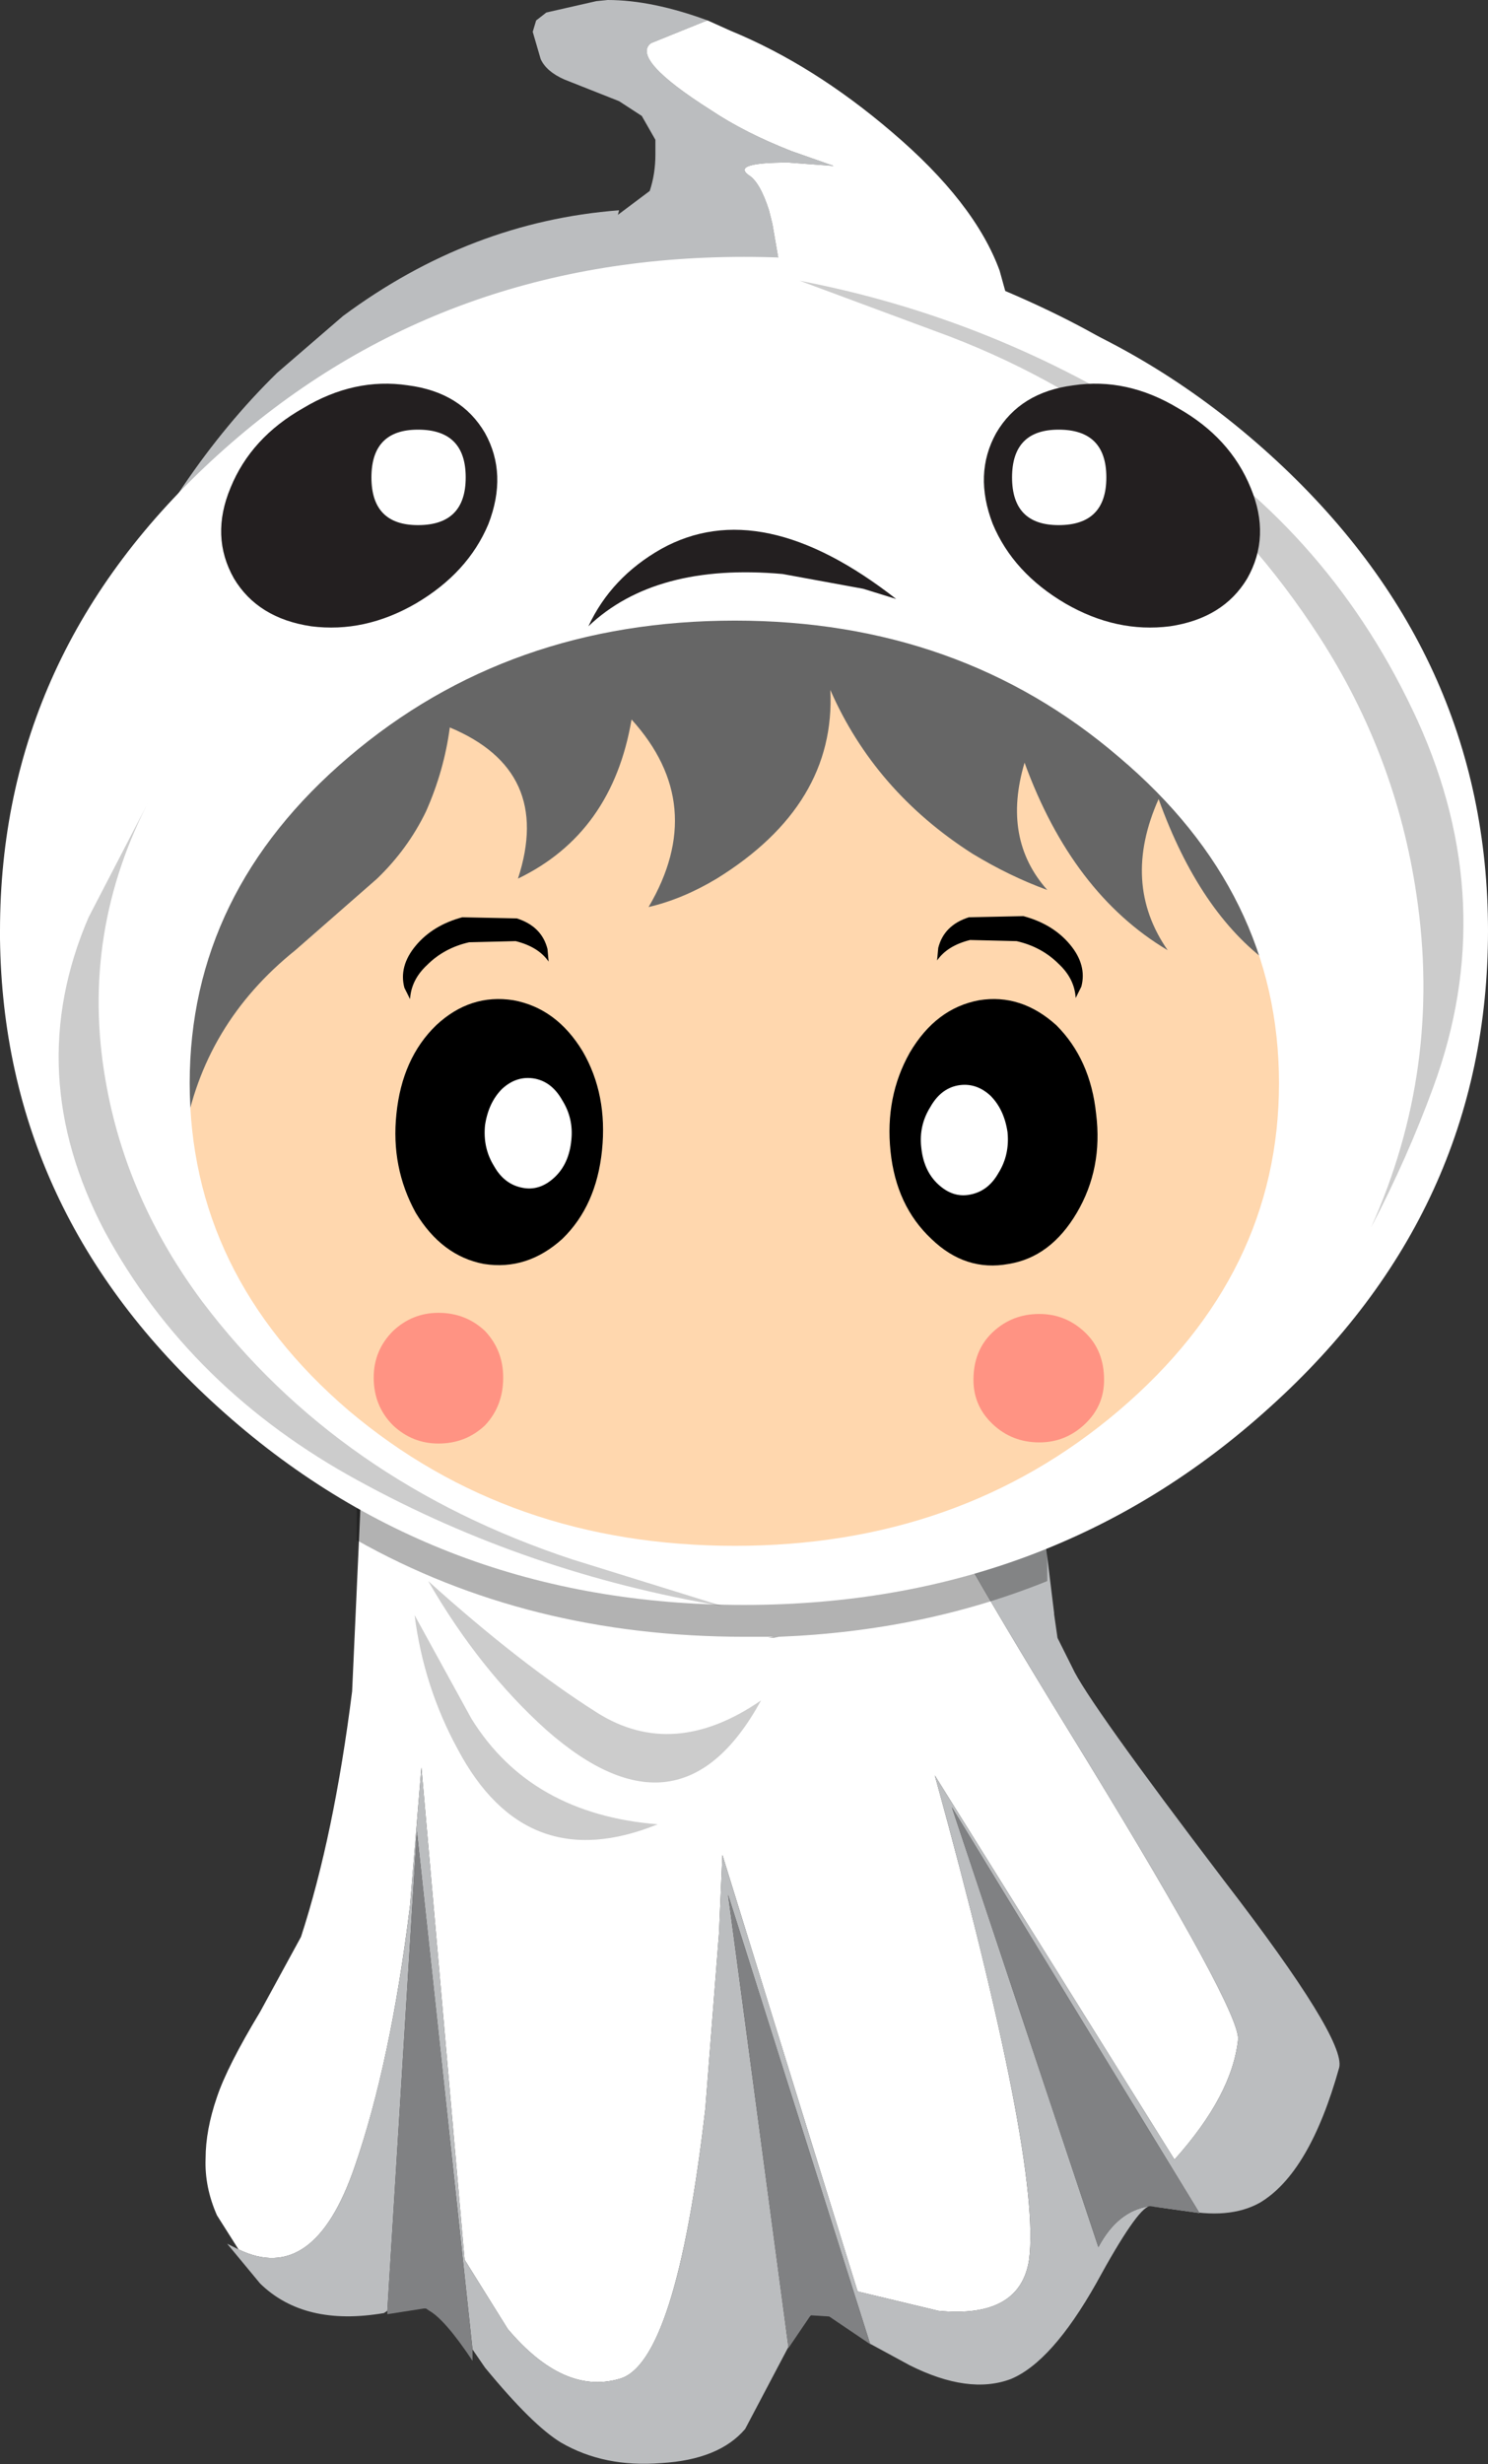
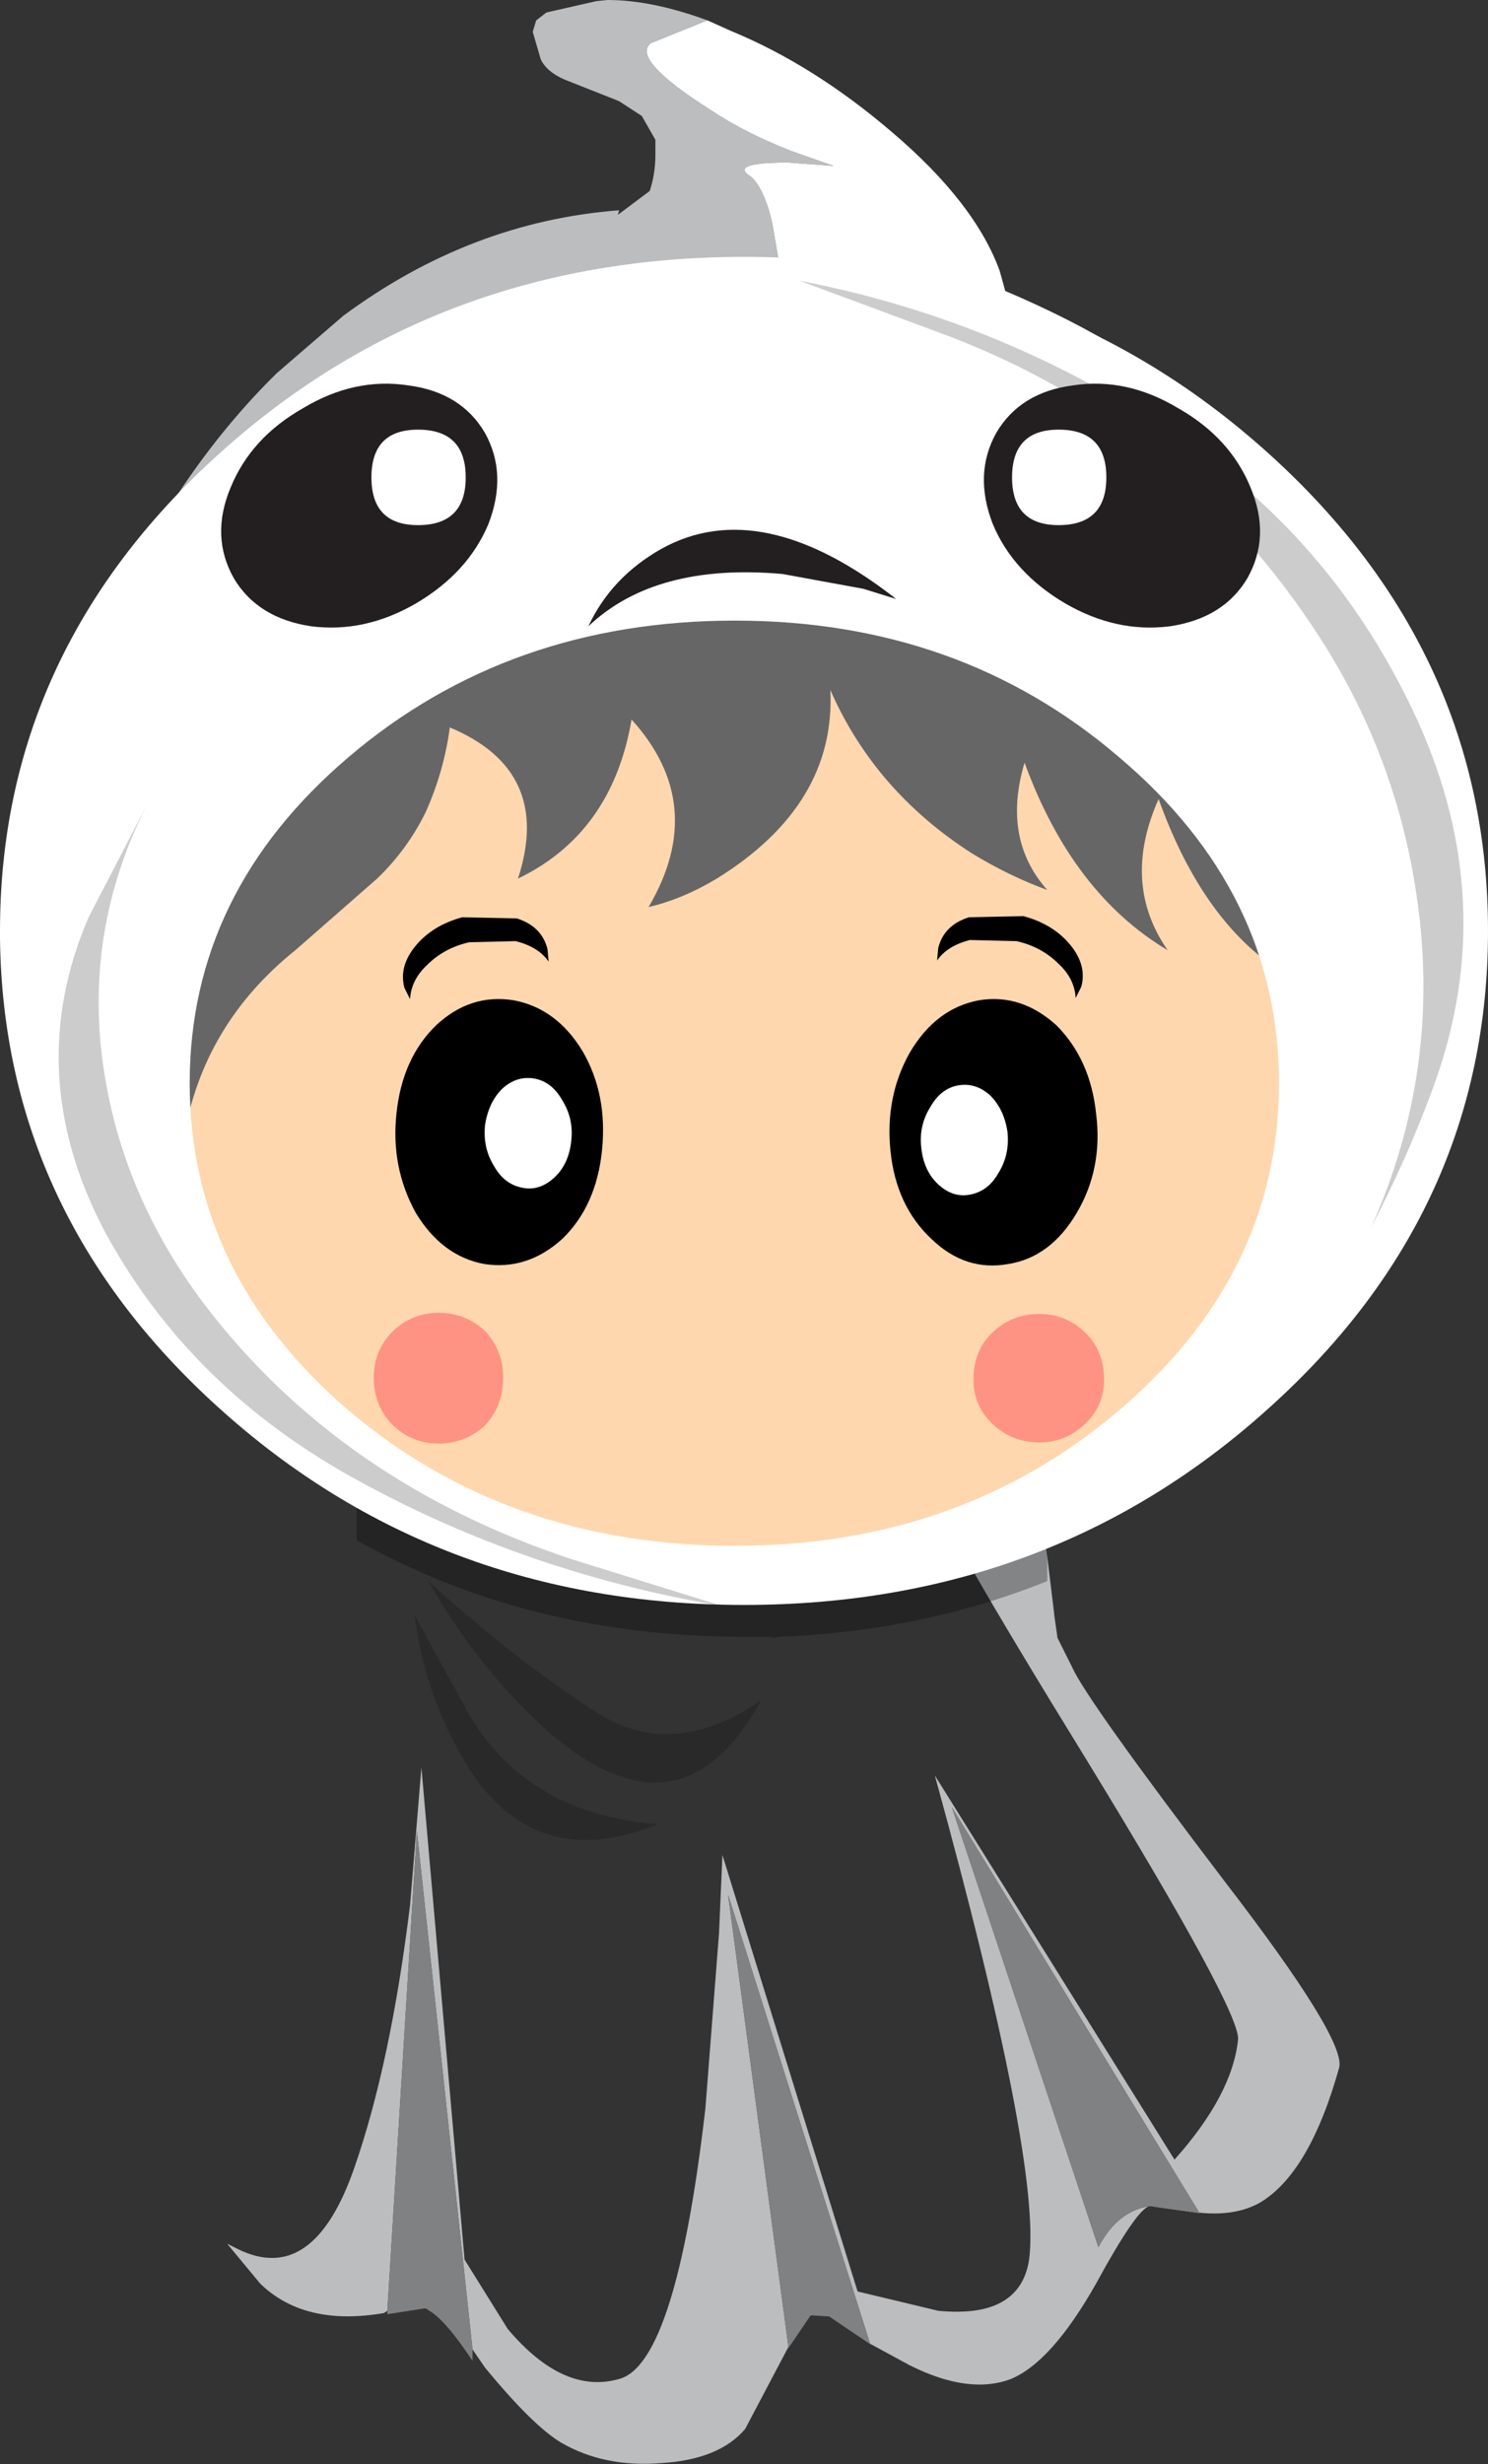
<svg xmlns="http://www.w3.org/2000/svg" height="108.4px" width="65.5px">
  <rect width="100%" height="100%" fill="#333333" stroke="none" />
  <g transform="matrix(1.0, 0.0, 0.0, 1.0, 32.8, 68.0)">
    <path d="M-1.65 -67.1 L-1.8 -67.05 -4.15 -66.1 Q-5.05 -65.4 -1.5 -63.15 0.0 -62.15 2.05 -61.35 L3.9 -60.7 1.9 -60.85 Q-0.6 -60.85 0.15 -60.3 0.65 -60.0 1.05 -58.75 L1.2 -58.15 1.45 -56.7 1.55 -56.45 1.35 -56.5 0.9 -56.4 0.55 -56.45 Q-5.3 -54.8 -11.65 -51.6 L-15.35 -49.6 Q-19.35 -47.35 -23.6 -37.05 -27.5 -27.9 -27.5 -24.3 L-27.75 -18.85 -29.9 -17.85 Q-30.65 -22.05 -30.85 -24.95 -31.45 -33.3 -28.15 -40.45 -25.1 -47.2 -20.6 -51.6 L-17.7 -54.1 Q-12.1 -58.25 -5.55 -58.75 L-5.6 -58.55 -4.2 -59.6 Q-3.95 -60.35 -3.95 -61.2 L-3.95 -61.85 -4.55 -62.9 -5.55 -63.55 -7.95 -64.5 Q-8.75 -64.85 -9.0 -65.4 L-9.35 -66.6 -9.2 -67.1 -8.75 -67.45 -6.55 -67.95 -6.05 -68.0 Q-4.1 -68.0 -1.65 -67.1" fill="#bbbdbf" fill-rule="evenodd" stroke="none" />
    <path d="M-27.75 -18.85 L-27.5 -24.3 Q-27.5 -27.9 -23.6 -37.05 -19.35 -47.35 -15.35 -49.6 L-11.65 -51.6 Q-5.3 -54.8 0.55 -56.45 L0.9 -56.4 1.35 -56.5 1.55 -56.45 1.45 -56.7 1.2 -58.15 1.05 -58.75 Q0.65 -60.0 0.15 -60.3 -0.6 -60.85 1.9 -60.85 L3.9 -60.7 2.05 -61.35 Q0.0 -62.15 -1.5 -63.15 -5.05 -65.4 -4.15 -66.1 L-1.8 -67.05 -1.65 -67.1 -0.65 -66.65 Q3.0 -65.15 6.45 -62.2 10.1 -59.1 11.2 -56.1 L11.45 -55.2 Q15.45 -53.5 18.05 -51.6 21.15 -49.35 23.5 -46.35 25.7 -43.55 26.65 -38.3 27.45 -34.45 27.45 -28.95 L27.2 -21.3 27.7 -16.0 -30.05 -16.0 -29.75 -17.1 -27.35 -18.2 -27.15 -18.35 -27.5 -18.95 -27.75 -18.85" fill="#ffffff" fill-rule="evenodd" stroke="none" />
-     <path d="M-22.3 30.95 L-23.25 29.45 Q-23.8 28.2 -23.75 26.95 -23.75 25.7 -23.25 24.25 -22.8 22.9 -21.35 20.5 L-19.55 17.2 Q-18.1 12.75 -17.3 6.4 L-16.55 -10.15 12.05 -10.15 13.1 -1.15 Q11.3 -13.65 8.25 -2.45 8.3 -1.5 15.05 9.45 21.75 20.4 21.7 21.7 21.45 24.15 18.9 27.0 L8.35 10.1 Q13.05 27.15 12.5 31.4 12.1 34.0 8.5 33.65 L4.95 32.8 -1.0 13.6 -1.15 17.05 -1.75 24.75 Q-3.05 36.0 -5.55 36.65 -8.0 37.35 -10.45 34.45 L-12.35 31.4 -14.25 9.75 -14.75 15.8 Q-15.6 22.75 -17.2 27.35 -19.0 32.55 -22.3 30.95" fill="#ffffff" fill-rule="evenodd" stroke="none" />
    <path d="M-22.3 30.95 Q-19.0 32.55 -17.2 27.35 -15.6 22.75 -14.75 15.8 L-14.25 9.75 -12.35 31.4 -10.45 34.45 Q-8.0 37.35 -5.55 36.65 -3.05 36.0 -1.75 24.75 L-1.15 17.05 -1.0 13.6 4.95 32.8 8.5 33.65 Q12.1 34.0 12.5 31.4 13.05 27.15 8.35 10.1 L18.9 27.0 Q21.45 24.15 21.7 21.7 21.75 20.4 15.05 9.45 8.3 -1.5 8.25 -2.45 11.3 -13.65 13.1 -1.15 L13.6 2.95 13.6 3.0 13.75 4.05 14.4 5.35 Q15.05 6.8 21.1 14.75 26.45 21.7 26.15 22.95 24.85 27.6 22.65 28.9 21.3 29.65 19.15 29.2 L17.85 29.05 20.0 29.35 9.1 11.5 15.55 30.85 Q16.4 29.25 17.8 29.05 17.25 29.15 15.45 32.45 13.5 35.9 11.7 36.65 9.85 37.35 7.25 36.05 L5.5 35.1 -0.75 15.35 1.9 35.2 1.9 35.25 0.0 38.85 Q-1.15 40.2 -3.7 40.35 -6.2 40.55 -8.1 39.45 -9.35 38.7 -11.45 36.15 L-12.0 35.35 -14.45 12.55 -15.75 33.65 -15.9 33.75 Q-19.4 34.35 -21.35 32.45 L-22.8 30.7 -22.3 30.95" fill="#bbbdbf" fill-rule="evenodd" stroke="none" />
    <path d="M17.85 29.05 L17.8 29.05 Q16.4 29.25 15.55 30.85 L9.1 11.5 20.0 29.35 17.85 29.05 M5.5 35.1 L5.55 35.15 3.7 33.9 2.9 33.85 2.85 33.9 1.9 35.3 1.9 35.2 -0.75 15.35 5.5 35.1 M-12.0 35.35 L-12.0 35.85 Q-13.2 34.05 -13.9 33.65 L-14.05 33.55 -14.15 33.55 -15.75 33.8 -15.75 33.65 -14.45 12.55 -12.0 35.35" fill="#808183" fill-rule="evenodd" stroke="none" />
    <path d="M24.25 -33.7 L24.7 -21.6 26.6 -22.45 Q29.85 -23.6 30.65 -21.8 31.0 -21.05 31.0 -19.95 30.95 -18.6 30.3 -16.8 29.15 -13.4 27.5 -13.15 25.3 -12.85 24.25 -14.2 18.35 -4.7 8.25 -0.3 -1.8 4.05 -11.75 -1.2 -20.15 -5.7 -24.65 -14.2 -25.7 -12.85 -27.9 -13.15 -29.55 -13.4 -30.7 -16.8 -31.3 -18.55 -31.35 -19.8 L-31.35 -19.95 Q-31.4 -21.05 -31.0 -21.8 -30.5 -22.95 -28.85 -22.85 L-26.95 -22.5 -24.75 -21.6 Q-25.3 -31.1 -24.2 -32.05 -21.35 -35.2 -15.1 -37.15 -9.25 -38.9 -1.9 -39.15 5.5 -39.4 12.3 -38.0 19.55 -36.6 24.25 -33.7 M29.35 -20.5 Q28.75 -21.45 27.25 -20.5 L25.95 -19.6 25.9 -19.5 Q26.6 -18.55 26.75 -17.15 26.9 -15.75 25.6 -14.75 28.75 -15.6 27.7 -18.7 L27.25 -19.8 27.4 -19.85 Q29.35 -20.0 29.35 -18.7 29.9 -19.0 29.75 -19.7 L29.35 -20.5 M27.05 -20.9 L27.15 -20.7 27.1 -20.9 27.05 -20.9 M-30.1 -20.35 L-30.35 -19.7 Q-30.55 -19.0 -29.95 -18.7 L-29.8 -19.35 Q-29.4 -20.0 -28.05 -19.85 L-27.8 -19.8 -28.25 -18.7 Q-29.4 -15.6 -26.25 -14.75 -27.5 -15.75 -27.35 -17.15 -27.2 -18.55 -26.5 -19.5 L-26.5 -19.6 -27.55 -20.4 -27.8 -20.5 Q-29.4 -21.45 -29.95 -20.5 L-30.1 -20.35" fill="#ffd7ae" fill-rule="evenodd" stroke="none" />
    <path d="M29.35 -20.5 L29.75 -19.7 Q29.9 -19.0 29.35 -18.7 29.35 -20.0 27.4 -19.85 L27.25 -19.8 27.7 -18.7 Q28.75 -15.6 25.6 -14.75 26.9 -15.75 26.75 -17.15 26.6 -18.55 25.9 -19.5 L25.95 -19.6 27.25 -20.5 Q28.75 -21.45 29.35 -20.5 M-30.1 -20.35 L-29.95 -20.5 Q-29.4 -21.45 -27.8 -20.5 L-27.55 -20.4 -26.5 -19.6 -26.5 -19.5 Q-27.2 -18.55 -27.35 -17.15 -27.5 -15.75 -26.25 -14.75 -29.4 -15.6 -28.25 -18.7 L-27.8 -19.8 -28.05 -19.85 Q-29.4 -20.0 -29.8 -19.35 L-29.95 -18.7 Q-30.55 -19.0 -30.35 -19.7 L-30.1 -20.35" fill="#feaf61" fill-rule="evenodd" stroke="none" />
    <path d="M27.1 -28.6 Q28.15 -23.55 25.15 -18.8 26.15 -23.4 23.1 -25.6 20.0 -27.85 18.2 -32.85 16.55 -29.15 18.6 -26.2 14.4 -28.7 12.3 -34.45 11.3 -31.1 13.3 -28.85 11.65 -29.45 10.0 -30.45 5.7 -33.2 3.75 -37.65 4.0 -32.6 -1.25 -29.35 -2.75 -28.45 -4.25 -28.1 -1.6 -32.6 -5.0 -36.35 -5.85 -31.35 -10.0 -29.35 -8.45 -34.1 -13.0 -36.0 -13.25 -34.1 -14.05 -32.3 -14.85 -30.65 -16.2 -29.35 L-19.8 -26.2 Q-23.85 -22.95 -24.7 -18.0 -27.35 -21.95 -26.65 -26.35 -25.95 -30.75 -24.5 -33.0 L-22.2 -34.95 Q-14.1 -41.55 -5.4 -42.75 -1.7 -43.25 2.1 -42.75 L5.3 -42.25 11.0 -40.8 Q15.45 -39.4 19.25 -37.15 L22.1 -35.25 25.0 -32.9 Q26.5 -31.45 27.1 -28.6" fill="#666666" fill-rule="evenodd" stroke="none" />
    <path d="M-7.15 -21.75 Q-6.05 -19.85 -6.3 -17.4 -6.55 -14.95 -8.05 -13.5 -9.6 -12.1 -11.5 -12.4 -13.35 -12.75 -14.5 -14.65 -15.6 -16.65 -15.35 -19.0 -15.1 -21.45 -13.6 -22.9 -12.1 -24.3 -10.2 -24.0 -8.3 -23.65 -7.15 -21.75" fill="#000000" fill-rule="evenodd" stroke="none" />
    <path d="M-7.65 -17.85 Q-7.75 -16.8 -8.4 -16.2 -9.05 -15.6 -9.8 -15.75 -10.6 -15.9 -11.05 -16.7 -11.55 -17.5 -11.45 -18.5 -11.3 -19.5 -10.7 -20.1 -10.05 -20.7 -9.25 -20.55 -8.5 -20.4 -8.05 -19.6 -7.55 -18.8 -7.65 -17.85" fill="#ffffff" fill-rule="evenodd" stroke="none" />
    <path d="M7.25 -21.7 Q6.15 -19.75 6.4 -17.35 6.65 -14.95 8.2 -13.5 9.7 -12.05 11.6 -12.4 13.45 -12.7 14.6 -14.65 15.75 -16.6 15.45 -19.0 15.2 -21.4 13.7 -22.9 12.15 -24.3 10.3 -24.0 8.4 -23.65 7.25 -21.7" fill="#000000" fill-rule="evenodd" stroke="none" />
    <path d="M7.75 -17.55 Q7.85 -16.5 8.5 -15.9 9.15 -15.3 9.9 -15.45 10.7 -15.6 11.15 -16.4 11.65 -17.2 11.55 -18.2 11.4 -19.2 10.8 -19.8 10.15 -20.4 9.35 -20.25 8.6 -20.1 8.15 -19.3 7.65 -18.5 7.75 -17.55" fill="#ffffff" fill-rule="evenodd" stroke="none" />
    <path d="M-15.5 -5.3 Q-16.35 -6.15 -16.35 -7.4 -16.35 -8.6 -15.5 -9.45 -14.65 -10.25 -13.5 -10.25 -12.3 -10.25 -11.45 -9.45 -10.65 -8.6 -10.65 -7.4 -10.65 -6.15 -11.45 -5.3 -12.3 -4.5 -13.5 -4.5 -14.65 -4.5 -15.5 -5.3" fill="#ff6666" fill-opacity="0.6" fill-rule="evenodd" stroke="none" />
    <path d="M10.9 -5.35 Q10.05 -6.15 10.05 -7.3 10.05 -8.6 10.9 -9.4 11.75 -10.2 12.95 -10.2 14.1 -10.2 14.95 -9.4 15.8 -8.6 15.8 -7.3 15.8 -6.15 14.95 -5.35 14.1 -4.55 12.95 -4.55 11.75 -4.55 10.9 -5.35" fill="#ff6666" fill-opacity="0.6" fill-rule="evenodd" stroke="none" />
    <path d="M-10.05 -27.6 Q-8.95 -27.25 -8.7 -26.25 L-8.65 -25.7 Q-9.1 -26.35 -10.1 -26.6 L-12.15 -26.55 Q-13.25 -26.3 -14.0 -25.55 -14.7 -24.9 -14.75 -24.05 L-15.0 -24.55 Q-15.25 -25.5 -14.5 -26.4 -13.75 -27.3 -12.45 -27.65 L-10.05 -27.6" fill="#000000" fill-rule="evenodd" stroke="none" />
    <path d="M9.85 -27.65 Q8.75 -27.3 8.5 -26.3 L8.45 -25.75 Q8.9 -26.4 9.9 -26.65 L11.95 -26.6 Q13.05 -26.35 13.8 -25.6 14.5 -24.95 14.55 -24.1 L14.8 -24.6 Q15.05 -25.55 14.3 -26.45 13.55 -27.35 12.25 -27.7 L9.85 -27.65" fill="#000000" fill-rule="evenodd" stroke="none" />
    <path d="M1.5 4.0 L1.25 4.05 1.0 4.05 1.25 4.0 -0.05 4.0 Q-9.55 4.0 -17.1 -0.25 L-17.1 -4.25 Q-10.15 1.4 -0.45 1.4 7.3 1.4 13.3 -2.25 L13.3 1.55 Q7.85 3.75 1.5 4.0" fill="#000000" fill-opacity="0.302" fill-rule="evenodd" stroke="none" />
    <path d="M23.5 -20.35 Q23.5 -28.75 16.45 -34.7 9.45 -40.7 -0.45 -40.7 -10.4 -40.7 -17.45 -34.7 -24.45 -28.75 -24.45 -20.35 -24.45 -11.95 -17.45 -5.95 -10.4 0.0 -0.45 0.0 9.45 0.0 16.45 -5.95 23.5 -11.95 23.5 -20.35 M32.7 -27.05 Q32.7 -14.75 23.1 -6.1 13.5 2.6 -0.05 2.6 -13.6 2.6 -23.2 -6.1 -32.65 -14.65 -32.8 -26.7 L-32.8 -27.05 Q-32.8 -39.3 -23.2 -48.0 -13.6 -56.7 -0.05 -56.7 13.5 -56.7 23.1 -48.0 32.7 -39.3 32.7 -27.05" fill="#ffffff" fill-rule="evenodd" stroke="none" />
    <path d="M2.4 -55.65 L9.0 -53.2 Q19.3 -49.25 25.3 -39.95 28.65 -34.75 29.55 -28.65 30.7 -21.0 27.55 -14.0 29.15 -17.05 30.3 -20.2 33.25 -28.25 29.6 -36.3 25.85 -44.5 18.4 -49.2 11.0 -54.0 2.4 -55.65 M-28.2 -13.85 Q-24.45 -6.9 -17.0 -2.85 -9.6 1.2 -1.0 2.65 L-7.6 0.6 Q-17.9 -2.8 -23.9 -10.75 -27.25 -15.25 -28.15 -20.45 -29.3 -27.0 -26.15 -32.95 L-28.9 -27.65 Q-31.85 -20.8 -28.2 -13.85" fill="#000000" fill-opacity="0.2" fill-rule="evenodd" stroke="none" />
    <path d="M-8.75 8.1 Q-11.7 5.45 -13.95 1.55 -9.9 5.2 -6.5 7.35 -3.15 9.45 0.7 6.8 -2.85 13.3 -8.75 8.1 M-14.55 3.05 L-12.05 7.6 Q-9.45 11.8 -3.85 12.25 -9.65 14.6 -12.65 8.95 -14.15 6.2 -14.55 3.05" fill="#000000" fill-opacity="0.2" fill-rule="evenodd" stroke="none" />
    <path d="M-11.45 -48.95 Q-10.45 -47.15 -11.3 -44.95 -12.2 -42.8 -14.5 -41.45 -16.75 -40.15 -19.1 -40.45 -21.45 -40.8 -22.5 -42.55 -23.55 -44.4 -22.65 -46.55 -21.75 -48.75 -19.45 -50.05 -17.2 -51.4 -14.85 -51.05 -12.5 -50.75 -11.45 -48.95" fill="#231f20" fill-rule="evenodd" stroke="none" />
    <path d="M11.05 -48.95 Q10.05 -47.15 10.9 -44.95 11.8 -42.8 14.1 -41.45 16.35 -40.15 18.7 -40.45 21.05 -40.8 22.1 -42.55 23.15 -44.4 22.25 -46.55 21.35 -48.75 19.05 -50.05 16.8 -51.4 14.45 -51.05 12.1 -50.75 11.05 -48.95" fill="#231f20" fill-rule="evenodd" stroke="none" />
    <path d="M-12.3 -47.0 Q-12.3 -44.9 -14.4 -44.9 -16.45 -44.9 -16.45 -47.0 -16.45 -49.1 -14.4 -49.1 -12.3 -49.1 -12.3 -47.0" fill="#ffffff" fill-rule="evenodd" stroke="none" />
    <path d="M15.9 -47.0 Q15.9 -44.9 13.8 -44.9 11.75 -44.9 11.75 -47.0 11.75 -49.1 13.8 -49.1 15.9 -49.1 15.9 -47.0" fill="#ffffff" fill-rule="evenodd" stroke="none" />
    <path d="M-3.7 -43.85 Q-5.9 -42.6 -6.9 -40.45 -3.95 -43.25 1.65 -42.75 L5.2 -42.1 6.65 -41.65 Q0.7 -46.3 -3.7 -43.85" fill="#231f20" fill-rule="evenodd" stroke="none" />
  </g>
</svg>